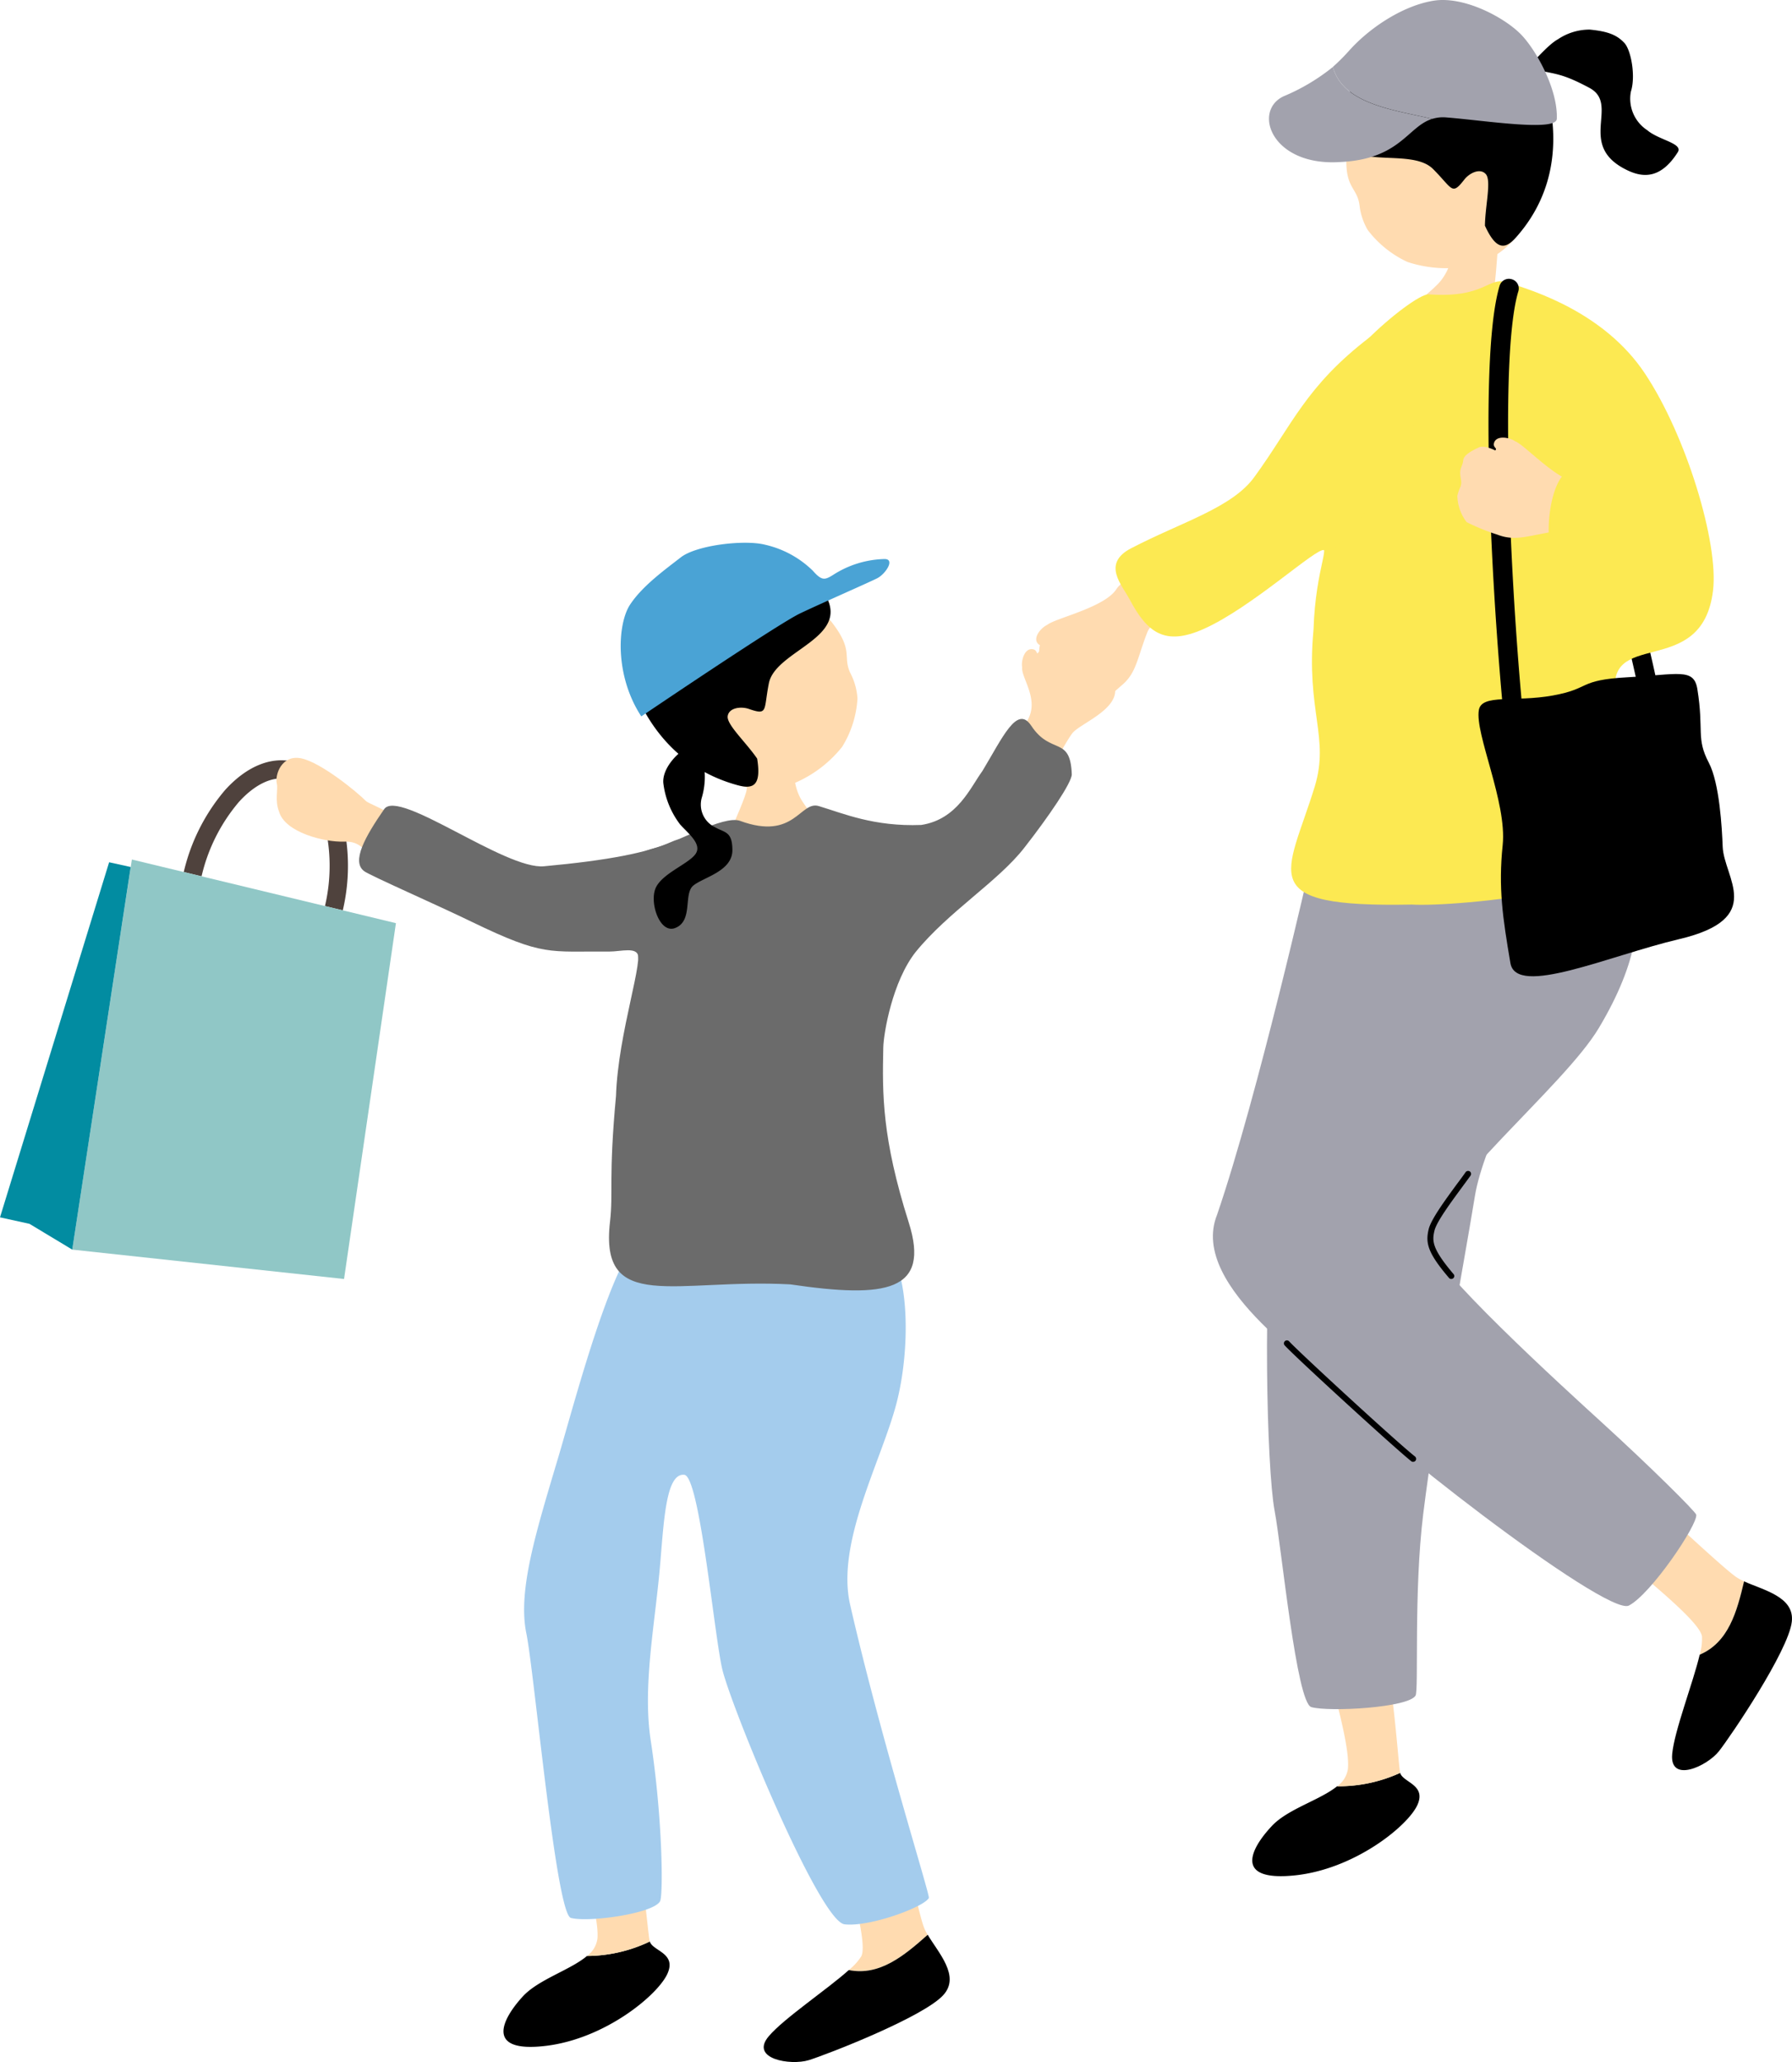
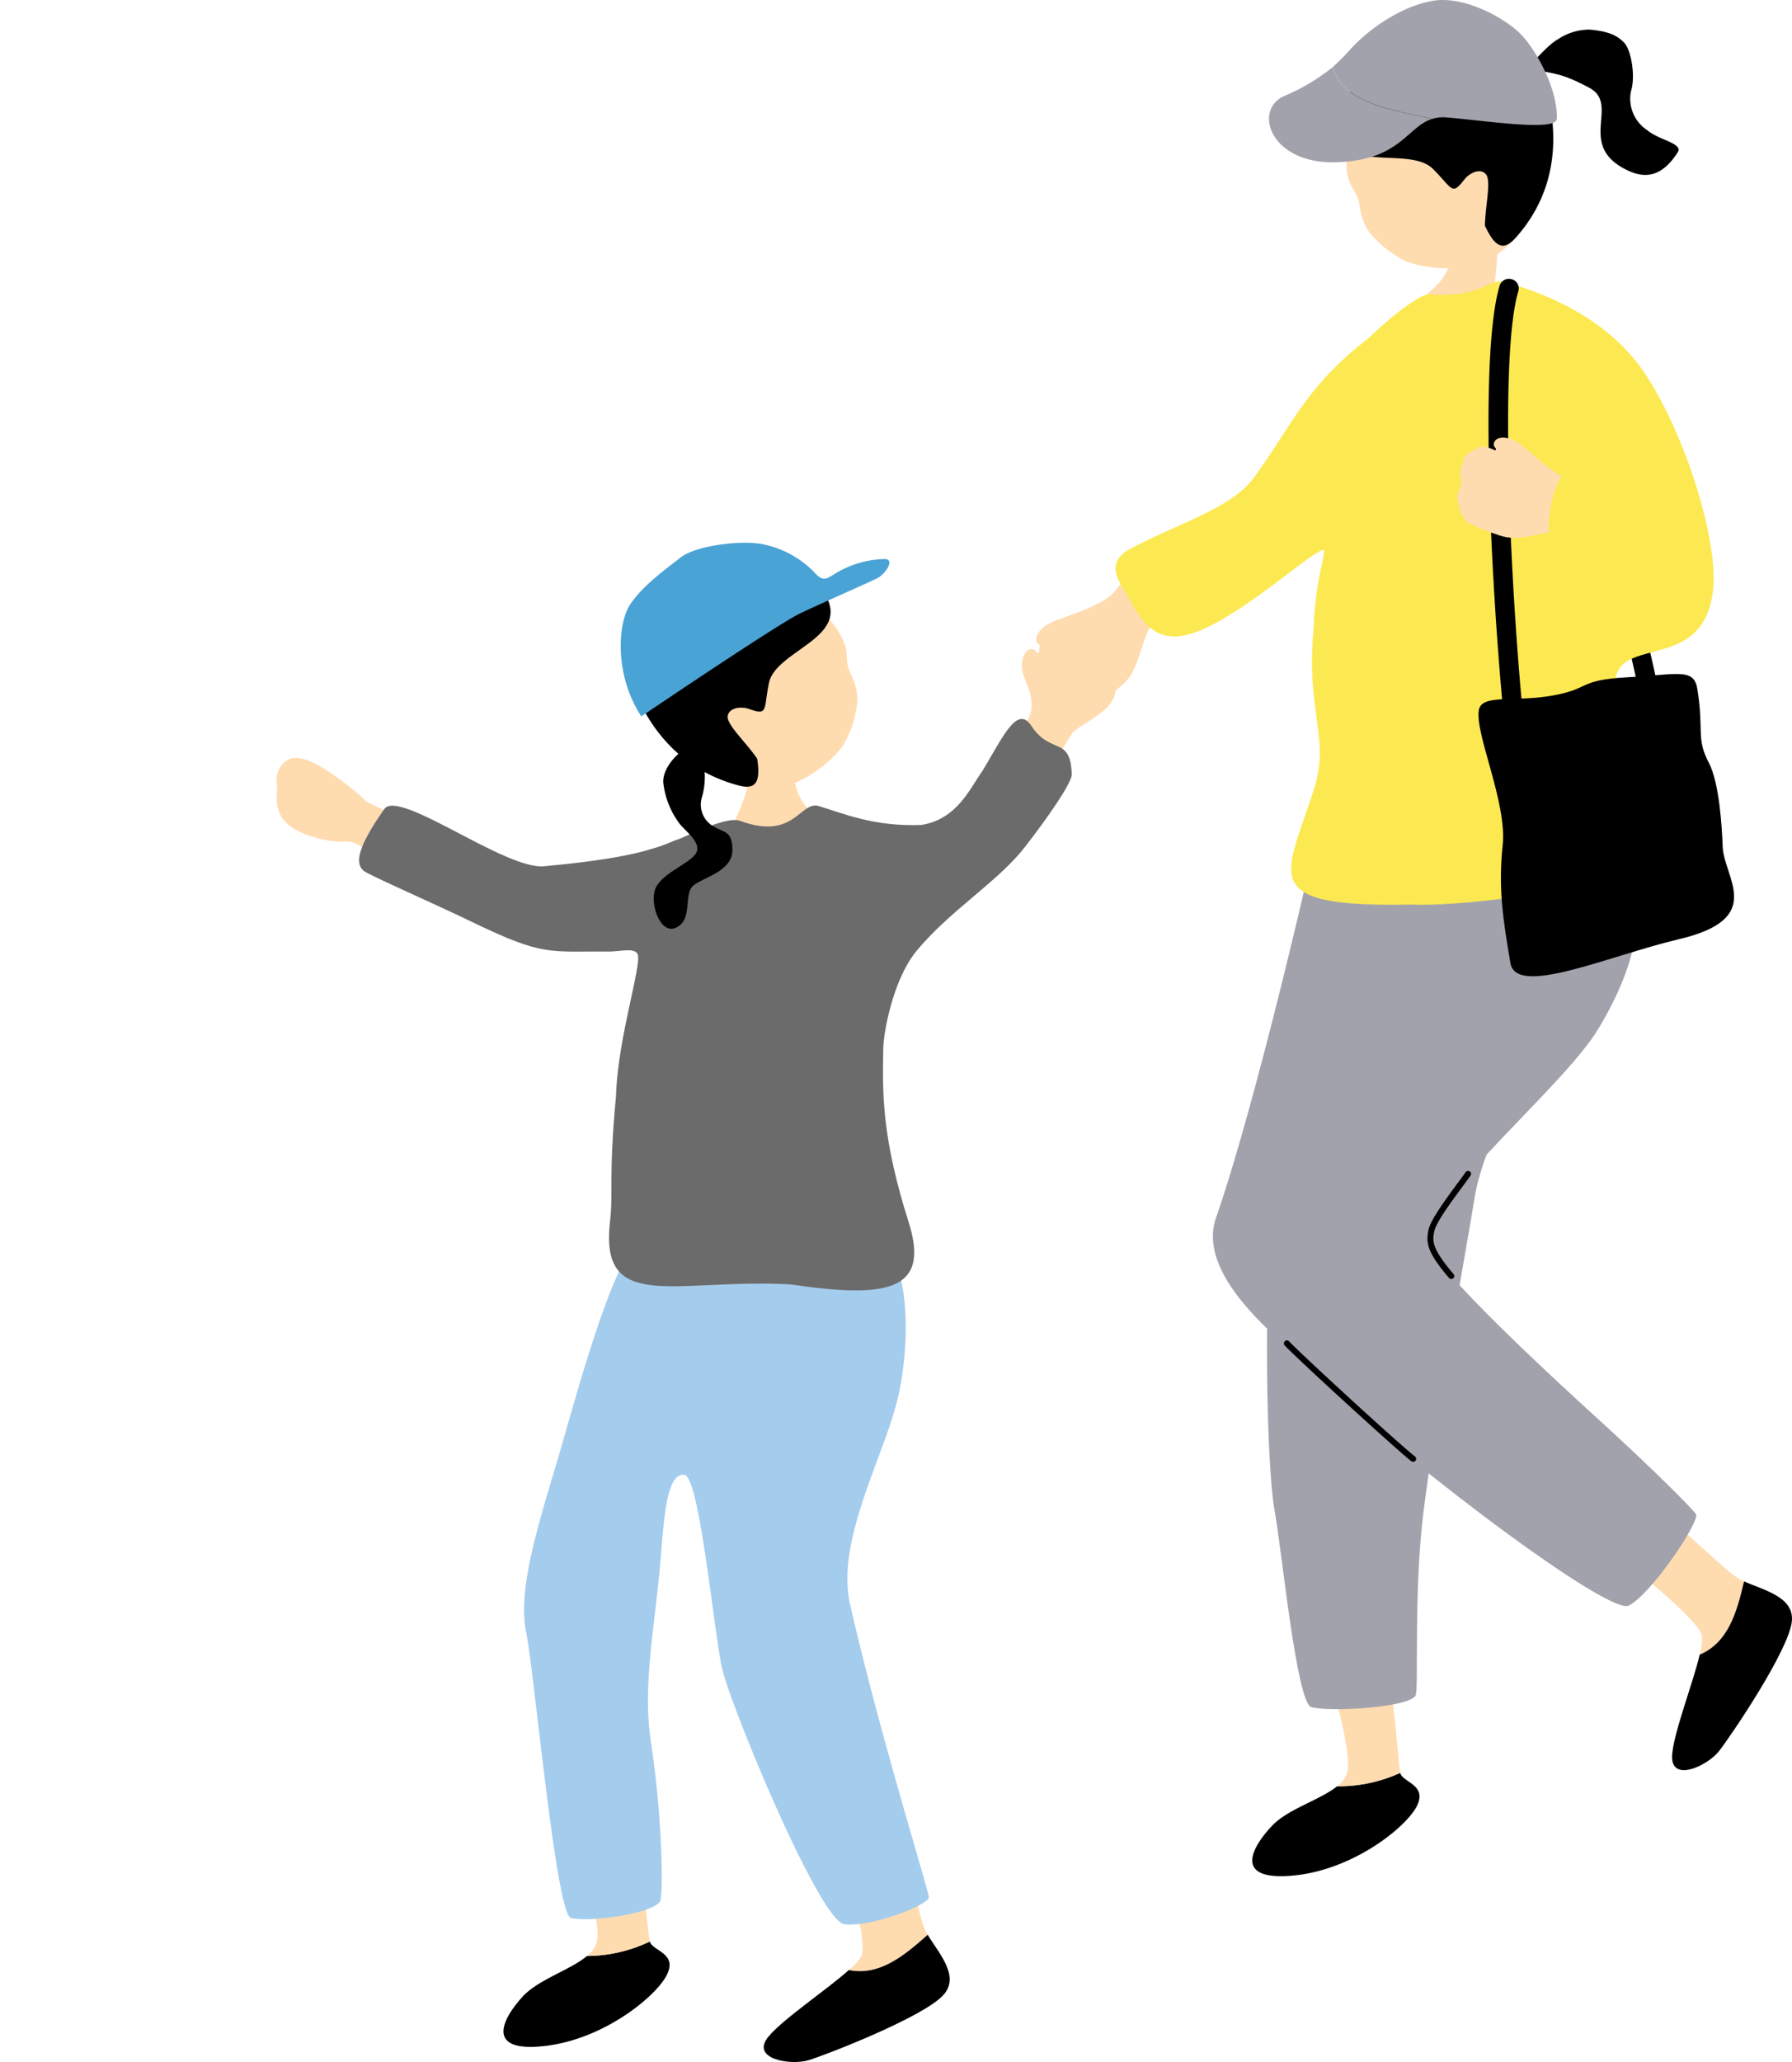
<svg xmlns="http://www.w3.org/2000/svg" width="200" height="230.003" viewBox="0 0 200 230.003">
  <defs>
    <clipPath id="clip-path">
-       <rect id="長方形_6301" data-name="長方形 6301" width="44.187" height="57.857" fill="none" />
-     </clipPath>
+       </clipPath>
  </defs>
  <g id="img" transform="translate(-1300 -4041.996)">
    <g id="グループ_4516" data-name="グループ 4516" transform="translate(1300 4126.8)">
      <g id="グループ_4515" data-name="グループ 4515" clip-path="url(#clip-path)">
        <path id="パス_10900" data-name="パス 10900" d="M25.91,6.735c-.79-2.6-2.182-4.246-3.923-4.629s-3.711.521-5.548,2.544a19.637,19.637,0,0,0-4.165,8.292l-1.988-.479A21.67,21.67,0,0,1,14.915,3.3C17.268.712,19.939-.413,22.434.137s4.427,2.688,5.438,6.021a21.66,21.66,0,0,1,.164,10.58l-1.99-.479a19.621,19.621,0,0,0-.136-9.524" transform="translate(10.222 0)" fill="#4f423d" />
        <path id="パス_10901" data-name="パス 10901" d="M6.528,22.394l.128-.835,5.791,1.395,1.988.479,13.771,3.317,1.99.479,5.929,1.428L30.335,68.347,0,65.071,6.529,22.395Z" transform="translate(8.063 -10.49)" fill="#90c7c6" />
        <path id="パス_10902" data-name="パス 10902" d="M69,22.154l2.407.53h0L64.885,65.36,60.11,62.485l-3.289-.724Z" transform="translate(-56.821 -10.78)" fill="#028ca1" />
      </g>
    </g>
    <path id="パス_10286" data-name="パス 10286" d="M13.658,16.634c-.9-.928-4.97-4.272-7.176-4.736S3.5,13.731,3.735,14.709c.157.662-.244,1.882.244,3.111.645,2.346,5.1,3.438,7.211,3.361,2.04-.077,2.189,1.074,4.238,2.527.837.593,3.209,1.5,3.732.344,2.2-4.882-4.892-6.79-5.5-7.417" transform="translate(1327.16 4114.69)" fill="#ffdbb0" />
    <path id="パス_10287" data-name="パス 10287" d="M16.032,9.9c-.305-.043-4.412-.352-4.787-.456-.262.662-.881,5.888-.959,6.816-.14,1.573-4.743,10.3-4.3,12.514.384.808,16.48,6.816,17,.713.392-4.452-5.554-9.936-6.758-12.291-1.43-2.811-.27-6.842-.2-7.3" transform="translate(1373.058 4113.738)" fill="#ffdbb0" />
    <path id="パス_10288" data-name="パス 10288" d="M9.759,28.944a9.661,9.661,0,0,0,8.885,2.011A13.6,13.6,0,0,0,24.8,26.589a11.483,11.483,0,0,0,1.709-5.38,7.028,7.028,0,0,0-.75-2.759c-1.029-2.046.575-2.561-2.581-6.334-.959-1.143-6.147-6.137-12.9-4.212C4.353,9.6,3.551,23.994,9.759,28.944" transform="translate(1369.19 4098.71)" fill="#ffdbb0" />
    <path id="パス_10289" data-name="パス 10289" d="M27.444,11.508A7.226,7.226,0,0,0,22.4,8.783c-2.869-.155-3.488-1.925-6.4-1.5-4.055.593-7.464,2.733-8.519,3.954C5.226,13.863,4.7,15.651,4.9,17.524S7.188,29.909,17.66,32.78c1.665.456,2.729.206,2.215-2.957-1.256-1.839-3.418-3.79-3.287-4.736s1.482-1.109,2.354-.808c2.18.756,1.639.163,2.241-2.862.741-3.687,9.225-5.037,6.261-9.91" transform="translate(1364.628 4096.79)" />
    <path id="パス_10290" data-name="パス 10290" d="M7.14,26.412S22.347,16.124,24.858,14.929s7.717-3.464,8.632-3.936,2.049-2.183.75-2.132a11.07,11.07,0,0,0-5.694,1.771c-.916.567-1.256.679-2.25-.456a11.123,11.123,0,0,0-5.31-2.905c-2.311-.6-7.682.034-9.435,1.4s-4.3,3.189-5.676,5.294S4.123,21.8,7.14,26.412" transform="translate(1364.433 4095.492)" fill="#4aa3d5" />
    <path id="パス_10291" data-name="パス 10291" d="M17.764,37.588a4.679,4.679,0,0,1-.462-.945c-.741-2.1-2.694-11.741-3.122-13.176,0,0-6.723-.086-6.575,2.028s3.68,12.643,2.747,14.491a6.322,6.322,0,0,1-1.4,1.538c3.444.688,6.191-1.616,8.807-3.936" transform="translate(1385.774 4220.219)" fill="#ffdbb0" />
    <path id="パス_10292" data-name="パス 10292" d="M24.972,25.109c-2.616,2.321-5.362,4.624-8.807,3.936-2.441,2.183-7.22,5.372-8.92,7.366C5.057,38.964,9.67,39.72,11.7,39.093s12.861-4.83,15.041-7.288c1.875-2.106-.575-4.684-1.77-6.7" transform="translate(1378.566 4232.697)" />
    <path id="パス_10293" data-name="パス 10293" d="M12.658,26.812c-1.857,1.573-5.45,2.621-7.194,4.547-2.372,2.6-4.133,6.274,2.564,5.484s12.591-5.724,13.62-8.079c1.011-2.3-1.657-2.493-1.979-3.567a16.421,16.421,0,0,1-7.01,1.616" transform="translate(1352.854 4233.358)" />
    <path id="パス_10294" data-name="パス 10294" d="M10.446,23.843s-6.095-.49-6.165.7S6.8,33.022,6.565,35.91A2.884,2.884,0,0,1,5.4,37.852a16.421,16.421,0,0,0,7.01-1.616l-.026-.069c-.218-1.126-1.029-10.735-1.936-12.325" transform="translate(1360.115 4222.318)" fill="#ffdbb0" />
    <path id="パス_10295" data-name="パス 10295" d="M41.347,16.077c5.223-.6,5.729,11.182,3.837,18.548-1.665,6.455-6.784,15.565-5.2,22.527,3.383,14.826,8.946,32.42,8.789,32.729-.514,1.006-6.6,3.266-9.408,2.939s-12.8-24.564-13.681-28.6c-.933-4.306-2.511-21.358-4.2-21.539-2.1-.223-2.285,5.337-2.738,10.443-.584,6.515-1.927,13.21-1.011,19.2,1.334,8.7,1.4,17.284,1.038,17.929-.75,1.367-7.943,2.381-9.949,1.856-1.665-.438-4.089-27.461-4.97-31.732C2.868,55.6,4.944,49.03,7.429,40.684c1.465-4.925,4.517-16.528,7.377-21.926,1.4-2.664,14.117-1.719,14.684-1.822a56.82,56.82,0,0,1,11.859-.859" transform="translate(1354.892 4163.817)" fill="#a4cced" />
    <path id="パス_10296" data-name="パス 10296" d="M10.234,24.124a35.061,35.061,0,0,0,3.784-6.094c1.011-2.226-.881-4.478-.759-5.587-.14-.748.279-2.252,1.247-2.011.48.12.314.627.645.464,0,0-.044-1.341.514-1.779.61-.481,1.474-1.109,2.014-.92.855.292.985-.077,2.014.653.75.533.855.266,1.918.5.471.095,2.485,1.143,2.6,1.822.1.6-.4,1.848-.575,4.031s-4.046,3.6-4.8,4.615c-1.055,1.418-3.27,5.948-5.476,9.386-2.4,3.438-5.092-2.707-3.122-5.08" transform="translate(1400.821 4103.994)" fill="#ffdbb0" />
    <path id="パス_10297" data-name="パス 10297" d="M51.81,10.084c-1.57-2.372-3.174,1.281-5.45,5.054-1.343,1.831-2.79,5.4-6.827,6.016-5.275.2-8.658-1.272-11.431-2.106-2.093-.627-2.7,3.885-8.781,1.65-1.866-.679-7.2,2.5-9.513,3.034-4.874,1.135-6.758,7.254-2.04,11.32.977.842-2.067,9.171-2.3,16.339C4.62,60.5,5.178,62.161,4.8,65.409c-1.2,10.3,7.316,6.309,20.116,6.988,10.742,1.581,15.66.791,13.227-6.893-3-9.454-2.956-14.354-2.843-19.519.035-1.633,1.029-7.4,3.61-10.658C42.55,30.841,48.1,27.472,51.043,23.69c2.694-3.447,5.319-7.28,5.293-8.191-.157-4.349-2.328-2.089-4.525-5.415" transform="translate(1363.282 4112.86)" fill="#6b6b6b" />
    <path id="パス_10298" data-name="パス 10298" d="M4.289,10.839C2.179,13.89.583,16.7,2.074,17.767c.759.533,8.048,3.722,12.007,5.647,8.048,3.893,8.58,3.249,15.3,3.309,1.325.009,3.209-.593,3.27.6.262,5.26,10.673-15.952,3.715-12.841-2.712,1.212-7.037,2.063-14.213,2.725C17.839,17.655,5.911,8.5,4.289,10.839" transform="translate(1338.587 4121.413)" fill="#6b6b6b" />
    <path id="パス_10299" data-name="パス 10299" d="M9.184,9.695c-1.046.361-3.008,2.295-2.851,4.022a9.43,9.43,0,0,0,1.866,4.6c.785.911,2.476,2.157,1.753,3.266s-3.645,2.149-4.438,3.756.4,5.226,2.145,4.538c2.023-.791.9-3.782,2.005-4.719s4.395-1.59,4.377-3.988c-.017-2.089-.846-1.908-1.927-2.527a2.8,2.8,0,0,1-1.491-3.292,8.184,8.184,0,0,0,.087-4.366c-.419-1.049-.48-1.246-1.526-1.289" transform="translate(1367.699 4115.63)" />
    <path id="パス_10300" data-name="パス 10300" d="M24.485,33.712a1.088,1.088,0,0,1-1.072-.894A209.324,209.324,0,0,0,17.37,8.082a1.073,1.073,0,0,1,.7-1.349,1.1,1.1,0,0,1,1.378.688,212.135,212.135,0,0,1,6.112,25.037,1.068,1.068,0,0,1-.889,1.238l-.183.017" transform="translate(1460.767 4092.73)" />
    <path id="パス_10301" data-name="パス 10301" d="M22.4,24.495c-1.892,1.538-5.493,2.527-7.272,4.418-2.424,2.57-4.255,6.2,2.468,5.535S30.278,28.938,31.35,26.6c1.046-2.278-1.613-2.518-1.918-3.593A16.57,16.57,0,0,1,22.4,24.495" transform="translate(1426.835 4216.741)" />
    <path id="パス_10302" data-name="パス 10302" d="M20.084,21.693S14,21.1,13.911,22.286s2.363,8.526,2.075,11.405a2.884,2.884,0,0,1-1.2,1.925,16.452,16.452,0,0,0,7.037-1.5l-.017-.069c-.2-1.135-.837-10.752-1.718-12.359" transform="translate(1434.448 4205.628)" fill="#ffdbb0" />
    <path id="パス_10303" data-name="パス 10303" d="M37.225,10.7c-.575.086-16.271,1.049-17.727,3.687-2.956,5.346-4.674,33.133-5.572,39.124-1.29,8.6-.872,29.592.035,34.388.8,4.28,2.441,21.444,4.1,21.908,2,.559,10.856.069,11.632-1.289.366-.636-.218-11.534.855-20.258,1.421-11.466,4.29-26.438,5.781-35.531,1.726-10.58,21.485-43.284,14.649-41.883-1.814-.077-12.321-.37-13.751-.146" transform="translate(1428.294 4122.604)" fill="#a2a2ad" />
    <path id="パス_10304" data-name="パス 10304" d="M25.066,2.813c.314.017,4.395.507,4.787.49.122.7-.314,5.939-.427,6.867-.183,1.573,2.581,11.01,1.7,13.1-.532.713-17.517,3.481-16.811-2.613C14.829,16.221,21.753,12,23.4,9.93c1.971-2.475,1.639-6.652,1.665-7.117" transform="translate(1437.418 4063.361)" fill="#ffdbb0" />
    <path id="パス_10305" data-name="パス 10305" d="M16.444,4.628c.881-.8,2.346-2.57,3.409-3.146A6.3,6.3,0,0,1,23.411.4c2.067.2,3.043.61,3.871,1.5.732.8,1.273,3.687.715,5.423a4.2,4.2,0,0,0,1.831,4.3c1.3,1.109,4.037,1.461,3.4,2.458-1.849,2.914-3.793,2.879-5.6,2.02-5.816-2.768-.759-7.331-4.264-9.205s-3.95-1.444-6.923-2.269" transform="translate(1454.02 4044.898)" />
    <path id="パス_10306" data-name="パス 10306" d="M34.822,18.126a9.513,9.513,0,0,1-6.3,6.5,13.87,13.87,0,0,1-7.577-.318,11.844,11.844,0,0,1-4.43-3.567,6.97,6.97,0,0,1-.907-2.716c-.279-2.269-1.91-1.822-1.369-6.687.157-1.478,1.709-8.457,8.423-10.5,5.9-1.8,14.6,9.79,12.164,17.293" transform="translate(1436.13 4046.905)" fill="#ffdbb0" />
    <path id="パス_10307" data-name="パス 10307" d="M14.009,11.6A7.1,7.1,0,0,1,16.7,6.587c2.311-1.685,1.84-3.5,4.508-4.719C24.935.158,28.981.1,30.533.554c3.348.971,4.787,2.192,5.659,3.859s5,11.586-2.145,19.657c-1.142,1.289-2.171,1.659-3.505-1.263.026-2.226.741-5.019.1-5.75s-1.849-.112-2.407.61c-1.413,1.814-1.282,1.023-3.479-1.178-2.668-2.682-10.507.782-10.751-4.891" transform="translate(1435.188 4044.365)" />
    <path id="パス_10308" data-name="パス 10308" d="M13.955,7.461A23.038,23.038,0,0,0,15.83,5.579C18.236,2.923,21.968.568,25.255.07s7.664,1.771,9.6,3.679c1.744,1.719,4.229,6.223,4.089,9.506-.061,1.47-8.188.163-12.321-.155a3.968,3.968,0,0,0-1.578.163c-4.194-1-9.966-1.624-11.091-5.8" transform="translate(1434.806 4041.996)" fill="#a2a2ad" />
    <path id="パス_10309" data-name="パス 10309" d="M14.741,4.152A22.539,22.539,0,0,0,20.269.869c1.125,4.177,6.888,4.8,11.082,5.793-2.747.851-3.558,4.512-10.306,4.813-7.586.481-9.775-5.655-6.3-7.323" transform="translate(1428.49 4048.596)" fill="#a2a2ad" />
    <path id="パス_10310" data-name="パス 10310" d="M32.989,28.99a5.85,5.85,0,0,1-.933-.516c-1.814-1.306-9-8.131-10.184-9.068,0,0-5.572,3.7-4.229,5.355s10.341,8.32,10.647,10.365a6.184,6.184,0,0,1-.253,2.046c3.226-1.375,4.15-4.8,4.953-8.182" transform="translate(1461.662 4189.392)" fill="#ffdbb0" />
    <path id="パス_10311" data-name="パス 10311" d="M26.335,20.522c-.8,3.378-1.726,6.807-4.953,8.182-.75,3.172-2.825,8.466-3.069,11.07-.314,3.326,3.906,1.358,5.214-.3s7.769-11.2,8.135-14.448c.323-2.785-3.183-3.524-5.328-4.5" transform="translate(1468.317 4197.86)" />
    <path id="パス_10312" data-name="パス 10312" d="M54.76,19.123C42.082-.809,25.506,14.714,23.309,24.46c0,0-5.859,25.905-10.42,39.21C9.567,71.887,24.9,81.092,26.526,83.628c2.241,3.5,29.829,24.951,32.323,23.645s7.673-9.007,7.516-10.125c-.052-.335-5.162-5.4-10.585-10.34-4.028-3.67-19.471-17.714-19.27-20.121.471-5.655,15.041-17.233,18.982-23.834,8.929-14.929,1.36-20.447-.732-23.731" transform="translate(1422.95 4113.809)" fill="#a2a2ad" />
    <path id="パス_10313" data-name="パス 10313" d="M17.85,27.245a.325.325,0,0,1-.279-.12c-2.4-2.811-2.633-3.9-2.267-5.432.27-1.109,1.831-3.232,3.2-5.1.34-.447.654-.877.924-1.263a.349.349,0,0,1,.471-.077.335.335,0,0,1,.078.464c-.27.378-.593.808-.924,1.263-1.273,1.728-2.86,3.876-3.1,4.865-.27,1.143-.314,1.985,2.128,4.856a.325.325,0,0,1-.035.464.31.31,0,0,1-.2.077" transform="translate(1444.146 4157.41)" />
    <path id="パス_10314" data-name="パス 10314" d="M27.766,30.939a.322.322,0,0,1-.227-.069c-1.761-1.384-12.853-11.526-14.126-12.918a.334.334,0,0,1,.5-.447c1.116,1.22,12.1,11.319,14.047,12.841a.344.344,0,0,1,.052.473.369.369,0,0,1-.244.12" transform="translate(1429.966 4174.112)" />
    <path id="パス_10315" data-name="パス 10315" d="M53.383,65.338c-2.2-10.1-1.866-7.117-3.619-14.964-1.875-8.406,9.53-1.985,10.742-12.256.628-5.234-2.947-17.207-7.621-24.212C48.422,7.219,40.67,4.718,37.453,3.755c-2.093-.627-2.4,1.8-8.685,1.349-.9-.06-4.29,2.467-6.871,5.071-6.88,6.962-7.56,25.14-5.528,23.619,1.787-1.341-.227,1.53-.453,8.7-.854,9.111,1.814,12.024.131,17.525C13,69.936,9.088,73.511,26.9,73.168c4.831.3,28.216-1.856,26.481-7.83" transform="translate(1430.683 4069.725)" fill="#fce952" />
    <path id="パス_10316" data-name="パス 10316" d="M24.332,10c-1.692-2.991-4.055-2.991-5.057-1.453-1.343,2.054-6.862,3.24-7.708,3.971-.706.318-1.718,1.513-.968,2.166.375.309.706-.112.759.258,0,0-1.151.722-1.195,1.427-.052.765-.078,1.831.392,2.157.732.524.5.834,1.692,1.246.872.3.706.541,1.508,1.281a5.255,5.255,0,0,0,3.113.55,23.641,23.641,0,0,0,2.912-2.26c1.726-1.384,1.779-2.957,2.938-5.956.759-1.934,3.122-.7,1.613-3.386" transform="translate(1405.314 4099.177)" fill="#ffdbb0" />
    <path id="パス_10317" data-name="パス 10317" d="M12.9,29.645c-3.3,1.728-1,4.091-.148,5.707,1.962,3.7,3.924,5.217,8.249,3.292,5.406-2.4,12.669-9.179,13.445-8.793C37.183,31.2,45.293,14.355,46.9,10.676c1.325-4.848-1.36-9.179-7.385-4.555-7.106,5.441-8.606,9.738-12.809,15.514-2.485,3.5-8.249,5.105-13.8,8.01" transform="translate(1413.329 4073.512)" fill="#fce952" />
    <path id="パス_10318" data-name="パス 10318" d="M19.7,61.44a1.1,1.1,0,0,1-1.073-.877c-1.3-6.919-4.412-46.387-1.439-56.185a1.08,1.08,0,0,1,1.352-.713A1.064,1.064,0,0,1,19.277,5c-2.7,8.9.017,47.341,1.5,55.171a1.082,1.082,0,0,1-.872,1.255l-.2.017" transform="translate(1450.184 4069.479)" />
    <path id="パス_10319" data-name="パス 10319" d="M15.858,12.77c.314-1.831,3.95-.851,8.249-1.624s2.738-1.728,8.371-2.037,7.385-1.066,7.769,1.324c.75,4.667-.166,5.466,1.282,8.217,1.2,2.3,1.465,7.314,1.543,9.351.131,3.49,4.883,8.028-4.865,10.322-7.813,1.839-18.171,6.5-18.825,2.673-.863-5.071-1.36-8.4-.863-13.167S15.4,15.418,15.858,12.77" transform="translate(1449.191 4108.429)" />
    <path id="パス_10320" data-name="パス 10320" d="M30.515,15.828c-.209-2.08-.026-5.019-1.2-5.054C26.844,10.7,23.086,6.468,22.03,6.1c-.628-.456-2.18-.739-2.389.232-.1.464.445.541.14.774,0,0-1.195-.636-1.84-.327-.706.335-1.657.825-1.718,1.392-.1.885-.5.842-.279,2.071.166.894-.131.868-.384,1.917A5.018,5.018,0,0,0,16.6,15.106,23.512,23.512,0,0,0,20.025,16.5c2.067.8,3.488.077,6.705-.4,2.084-.3,4.089,2.776,3.784-.275" transform="translate(1447.09 4085.13)" fill="#ffdbb0" />
    <path id="パス_10321" data-name="パス 10321" d="M20.278,6.3C16.947,4.607,16,14.027,17.243,15.368a25.336,25.336,0,0,0,7.874,4c5.014,1.014,6.583-2.544,6.06-5.355-1.055-5.681-7.115-5.793-10.9-7.71" transform="translate(1456.124 4088.306)" fill="#fce952" />
  </g>
</svg>